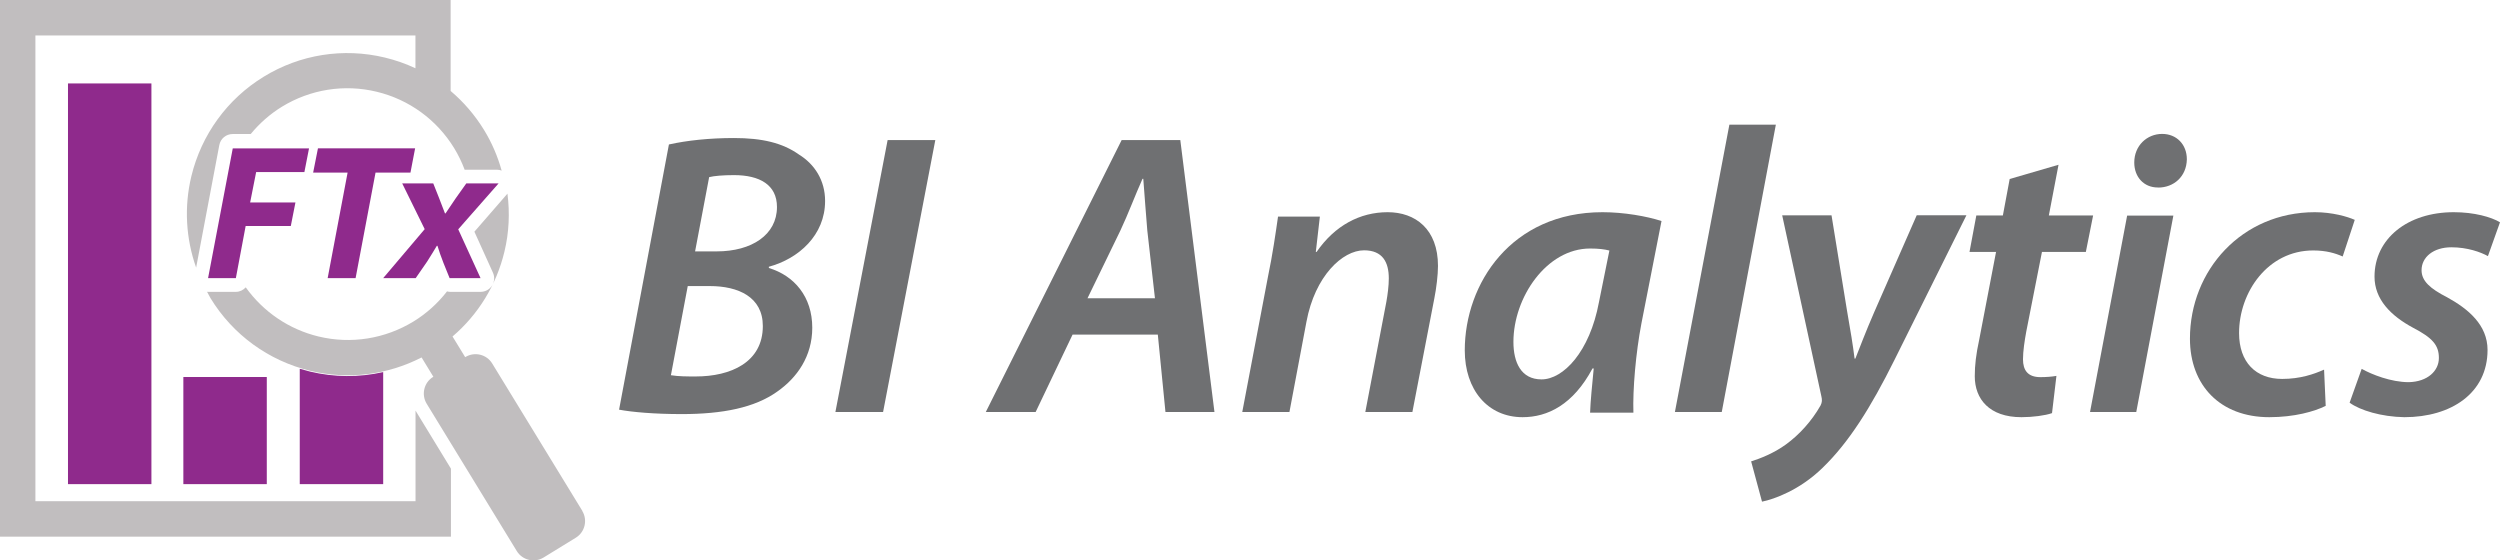
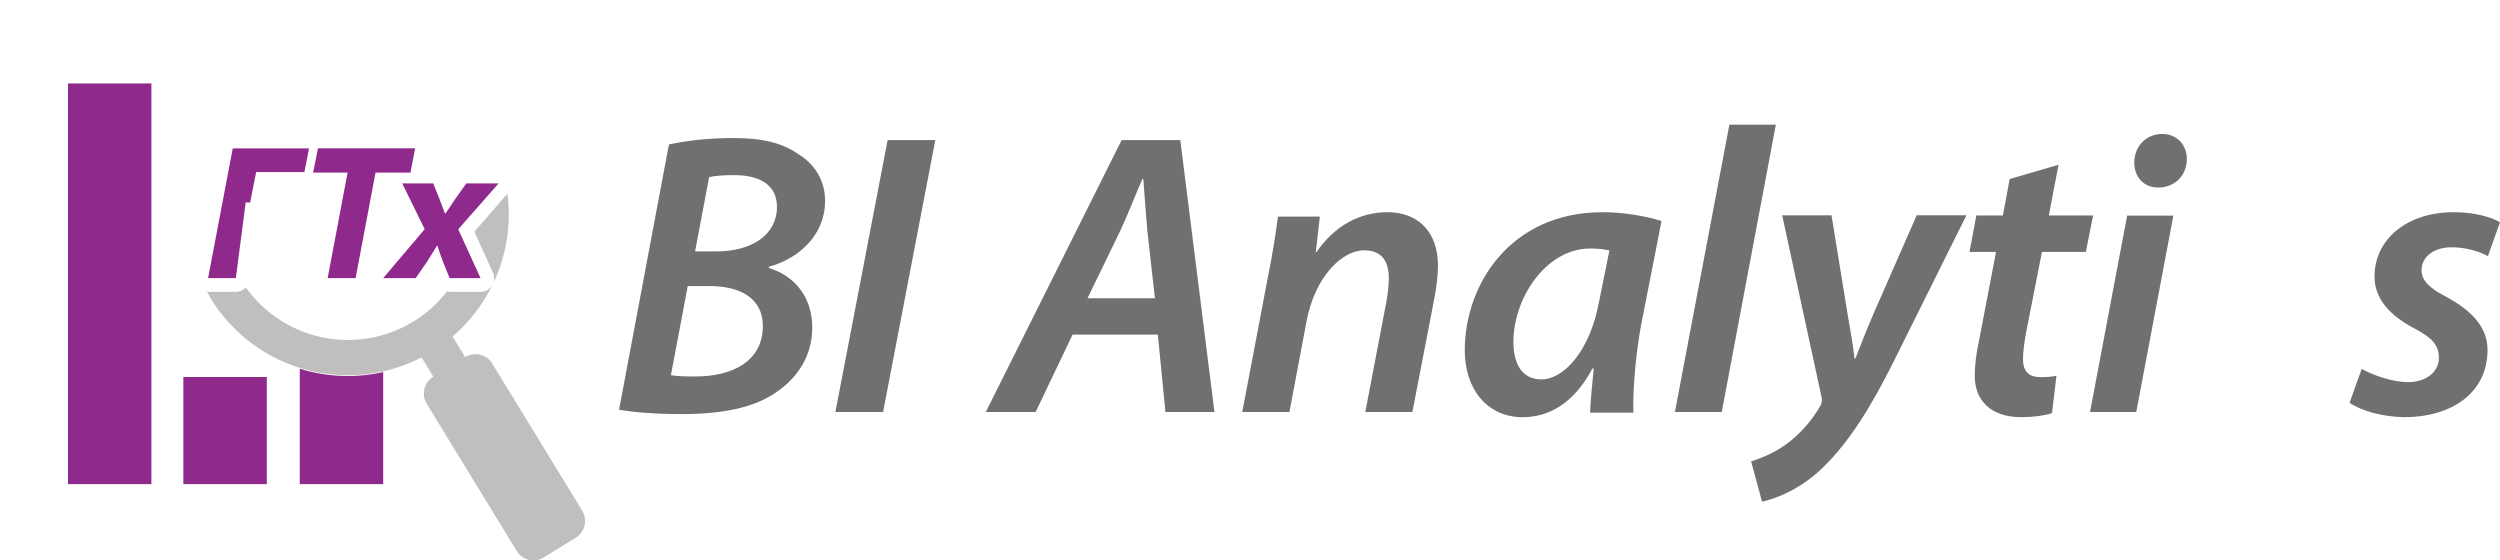
<svg xmlns="http://www.w3.org/2000/svg" width="2427" height="544" viewBox="0 0 2427 544" fill="none">
  <path d="M649.369 140.252C666.917 136.335 688.739 134 712.511 134C739.808 134 759.68 138.67 775.653 150.044C790.876 159.459 801 175.126 801 195.087C801 228.38 775.278 251.128 746.407 258.961V260.166C771.004 267.623 788.552 287.961 788.552 318.165C788.552 345.96 773.703 366.749 754.656 380.081C732.834 395.748 701.637 402 661.817 402C635.271 402 613.448 400.042 601 397.707L649.369 140.327V140.252ZM651.319 364.263C658.743 365.468 666.917 365.468 675.466 365.468C709.361 365.468 740.558 351.759 740.558 316.508C740.558 288.337 716.786 277.717 689.114 277.717H667.667L651.319 364.263ZM674.716 244.047H695.788C729.684 244.047 754.281 228.003 754.281 200.962C754.281 179.42 737.483 170.004 712.586 170.004C702.087 170.004 693.088 170.758 688.439 171.963L674.791 244.047H674.716Z" fill="#6F7072" />
  <path d="M908 136L857.292 400H811L861.708 136H908Z" fill="#6F7072" />
  <path d="M1041.25 324.83L1005.39 400H957L1088.89 136H1145.84L1179 400H1131.43L1124.01 324.83H1041.33H1041.25ZM1121.23 289.579L1113.8 223.749C1112.6 209.664 1111.1 189.252 1109.9 173.585H1109.15C1102.1 189.252 1095.12 208.082 1087.69 223.749L1055.73 289.579H1121.31H1121.23Z" fill="#6F7072" />
  <path d="M1206 399.925L1230.86 269.069C1235.56 246.448 1238.36 226.598 1240.71 210.269H1281.33L1277.39 244.575H1278.15C1295.88 218.883 1320.29 206 1347.12 206C1373.95 206 1396 222.329 1396 258.208C1396 266.747 1394.41 280.005 1392.44 289.742L1371.14 400H1325.44L1345.9 292.888C1347.12 285.847 1348.25 277.683 1348.25 270.267C1348.25 254.687 1342.34 243.002 1324.23 243.002C1303.31 243.002 1276.56 267.945 1268.3 312.363L1251.78 400H1206.08L1206 399.925Z" fill="#6F7072" />
  <path d="M1543.66 400.715C1544.04 389.363 1545.61 374.101 1547.18 357.712H1545.99C1527.24 392.896 1502.36 405 1478.15 405C1444.26 405 1422 378.386 1422 340.12C1422 275.24 1467.2 206 1555.73 206C1576.42 206 1598.61 209.909 1613 214.57L1593.51 313.883C1588.04 342.451 1584.96 378.011 1585.71 400.64H1543.59L1543.66 400.715ZM1562.4 243.214C1557.75 242.011 1551.91 241.259 1543.66 241.259C1501.53 241.259 1469.23 288.547 1469.23 331.926C1469.23 351.848 1476.65 368.312 1496.51 368.312C1517.57 368.312 1543.29 341.699 1552.28 293.283L1562.4 243.214Z" fill="#6F7072" />
  <path d="M1626 400L1678.89 121H1724L1671.48 400H1626Z" fill="#6F7072" />
  <path d="M1778.04 209L1792.96 300.865C1796.51 321.162 1798.85 335.295 1800.43 348.15H1801.18C1805.86 336.423 1810.61 323.493 1819.58 302.819L1860.75 209H1909L1839.18 349.353C1816.04 395.887 1794.85 429.491 1769.37 454.148C1747.42 475.648 1722.32 484.67 1710.56 487L1700 447.909C1708.6 445.202 1721.94 440.09 1733.7 431.52C1746.67 422.123 1758.81 408.817 1767.4 393.632C1768.99 390.474 1768.99 388.144 1768.16 384.611L1730.16 209.075H1777.96L1778.04 209Z" fill="#6F7072" />
  <path d="M1998.41 160L1989.02 209.166H2032L2024.94 244.566H1982.33L1967.08 322.022C1965.5 330.645 1963.92 340.932 1963.92 348.799C1963.92 359.389 1968.58 366.121 1980.75 366.121C1986.24 366.121 1991.72 365.743 1996.38 364.91L1992.1 401.067C1985.49 403.412 1973.32 405 1962.42 405C1931.16 405 1917.11 387.3 1917.11 365.289C1917.11 354.699 1918.31 344.034 1921.39 329.889L1937.77 244.566H1912L1918.61 209.166H1944.39L1951 173.767L1998.26 160H1998.41Z" fill="#6F7072" />
  <path d="M2029 400L2065.02 209.336H2109.9L2073.88 400H2029ZM2094.79 182.013C2081.25 182.013 2071.94 171.851 2071.94 157.775C2071.94 141.366 2084.3 130 2099.03 130C2112.95 130 2123 140.162 2123 154.689C2122.63 171.55 2110.2 182.088 2095.16 182.088H2094.79V182.013Z" fill="#6F7072" />
-   <path d="M2257.79 394.024C2246.81 399.512 2227.25 405 2203.03 405C2155.34 405 2126 374.101 2126 328.768C2126 262.309 2176.47 206 2247.26 206C2264.11 206 2278.93 210.285 2286 213.443L2274.27 249.003C2267.19 245.845 2258.24 243.139 2245.68 243.139C2201.45 243.139 2173.69 283.811 2173.69 323.28C2173.69 351.848 2190.09 367.861 2215.52 367.861C2233.12 367.861 2246.43 363.2 2256.21 358.84L2257.79 394.024Z" fill="#6F7072" />
  <path d="M2292.72 358.07C2302.48 363.56 2321.26 371.006 2338.38 371.006C2356.7 370.63 2367.67 360.026 2367.67 347.541C2367.67 335.057 2361.44 327.987 2342.66 318.21C2320.8 306.478 2305.18 290.458 2305.18 268.573C2305.18 231.796 2337.18 206 2382.09 206C2401.99 206 2418.44 210.663 2427 215.777L2415.28 248.643C2408.22 244.732 2395.38 240.069 2379.76 240.069C2362.56 240.069 2350.85 249.47 2350.85 262.331C2350.85 272.86 2359.41 280.305 2375.48 288.503C2396.21 299.859 2414.91 315.503 2414.91 339.72C2414.91 381.535 2379.76 405 2334.1 405C2311.87 404.624 2291.14 398.382 2281 390.936L2292.72 358.07Z" fill="#6F7072" />
  <path d="M147 81H66V470H147V81Z" fill="#8F2A8C" />
  <path fill-rule="evenodd" clip-rule="evenodd" d="M291.075 470H372V361.224C348.793 366.471 324.53 366.396 300.871 360.699C297.555 359.874 294.24 358.975 291 358V470H291.075Z" fill="#8F2A8C" />
  <path d="M259 366H178V470H259V366Z" fill="#8F2A8C" />
-   <path fill-rule="evenodd" clip-rule="evenodd" d="M403.394 486.553H34.373V34.447H403.319V66.263C393.863 61.825 383.956 58.365 373.674 55.883C333.372 46.181 291.269 52.8 255.921 74.536C220.572 96.197 195.505 130.795 185.749 171.185C178.619 200.894 180.42 231.505 190.402 259.785L212.917 140.799C214.118 134.556 219.522 130.118 225.826 130.118H243.387C251.868 119.814 262 110.789 273.633 103.643C301.251 86.721 334.198 81.456 365.644 89.052C397.165 96.649 424.108 116.279 440.994 143.958C445.047 150.652 448.424 157.646 451.126 164.867C451.351 164.867 451.576 164.792 451.802 164.792H482.722C484.223 164.792 485.649 165.092 487 165.619C483.172 151.855 477.544 138.617 469.889 126.132C461.033 111.691 450.075 98.98 437.467 88.3V0H0V521H437.767V454.963L403.394 398.629V486.477V486.553Z" fill="#C1BEBF" />
  <path fill-rule="evenodd" clip-rule="evenodd" d="M565.359 495.991L477.79 352.81C472.368 343.993 460.773 341.204 451.888 346.555L451.586 346.705L439.313 326.66C464.236 305.409 481.931 276.697 489.686 244.368C494.204 225.679 495.032 206.614 492.623 188L460.547 224.926L478.543 264.715C480.425 268.785 480.048 273.532 477.639 277.3C475.229 281.068 471.013 283.329 466.57 283.329H436.828C435.849 283.329 434.946 283.103 433.967 282.877C425.082 294.331 414.164 304.279 401.514 312.04C373.805 328.996 340.75 334.271 309.201 326.66C280.513 319.727 255.665 302.771 238.573 278.958C236.163 281.596 232.775 283.329 229.01 283.329H201.904C201.904 283.329 201.301 283.253 201 283.253C202.129 285.363 203.184 287.474 204.388 289.508C226.074 325.002 260.71 350.172 301.144 359.969C337.814 368.786 375.989 364.113 409.27 347.007L420.715 365.771L420.414 365.922C411.604 371.348 408.818 382.953 414.164 391.845L501.734 535.027C507.155 543.844 518.751 546.632 527.636 541.282L559.034 521.99C567.844 516.564 570.63 504.959 565.284 496.067L565.359 495.991Z" fill="#C1BEBF" />
-   <path d="M226.05 144.075H300L295.505 167.031H248.677L242.833 196.569H286.813L282.318 219.376H238.488L228.972 270H202L225.976 144L226.05 144.075Z" fill="#8F2A8C" />
+   <path d="M226.05 144.075H300L295.505 167.031H248.677L242.833 196.569H286.813H238.488L228.972 270H202L225.976 144L226.05 144.075Z" fill="#8F2A8C" />
  <path d="M337.527 167.555H304L308.671 144H403L398.479 167.555H364.575L345.212 270H318.089L337.452 167.555H337.527Z" fill="#8F2A8C" />
  <path d="M420.587 178L426.061 191.766C428.95 199.063 430.623 203.576 431.992 207.187H432.524C435.946 202.298 438.455 198.16 442.409 192.518L452.673 178.075H484L444.842 222.608L466.512 270H436.478L430.547 255.331C427.886 248.561 426.365 244.047 424.692 238.631H424.084C421.423 242.919 418.762 247.658 414.58 254.052L403.555 270H372L412.299 222.458L390.477 178.075H420.511L420.587 178Z" fill="#8F2A8C" />
</svg>